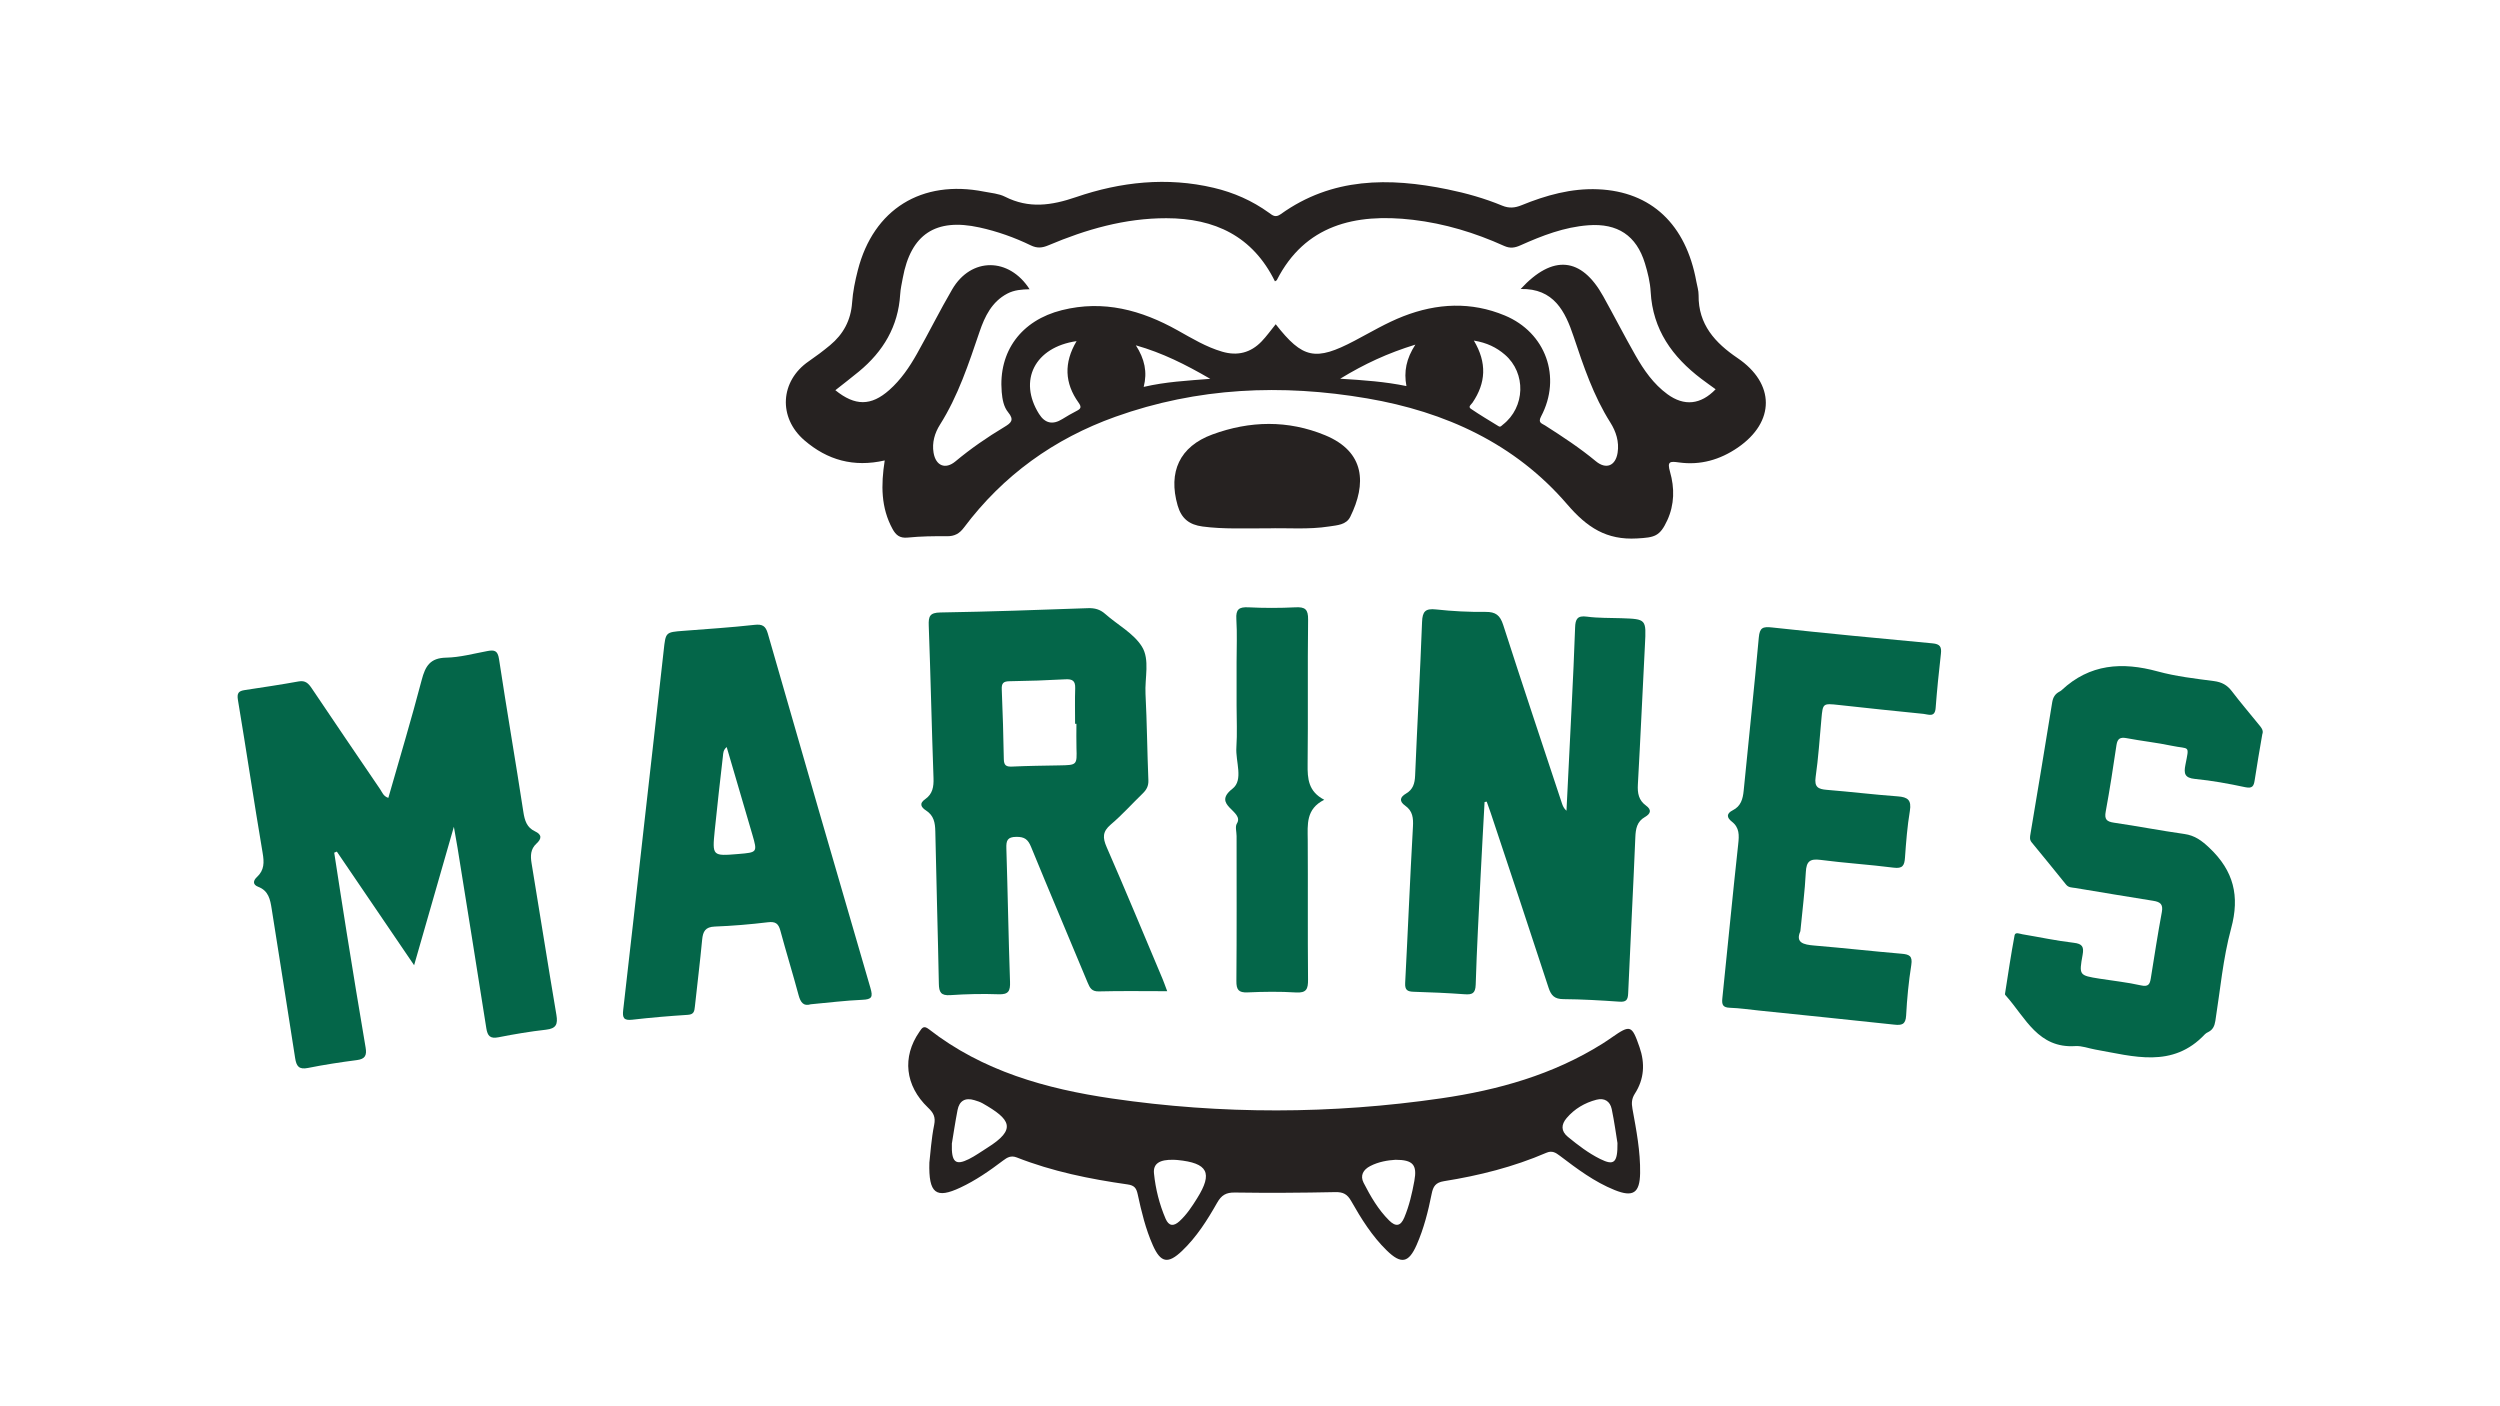
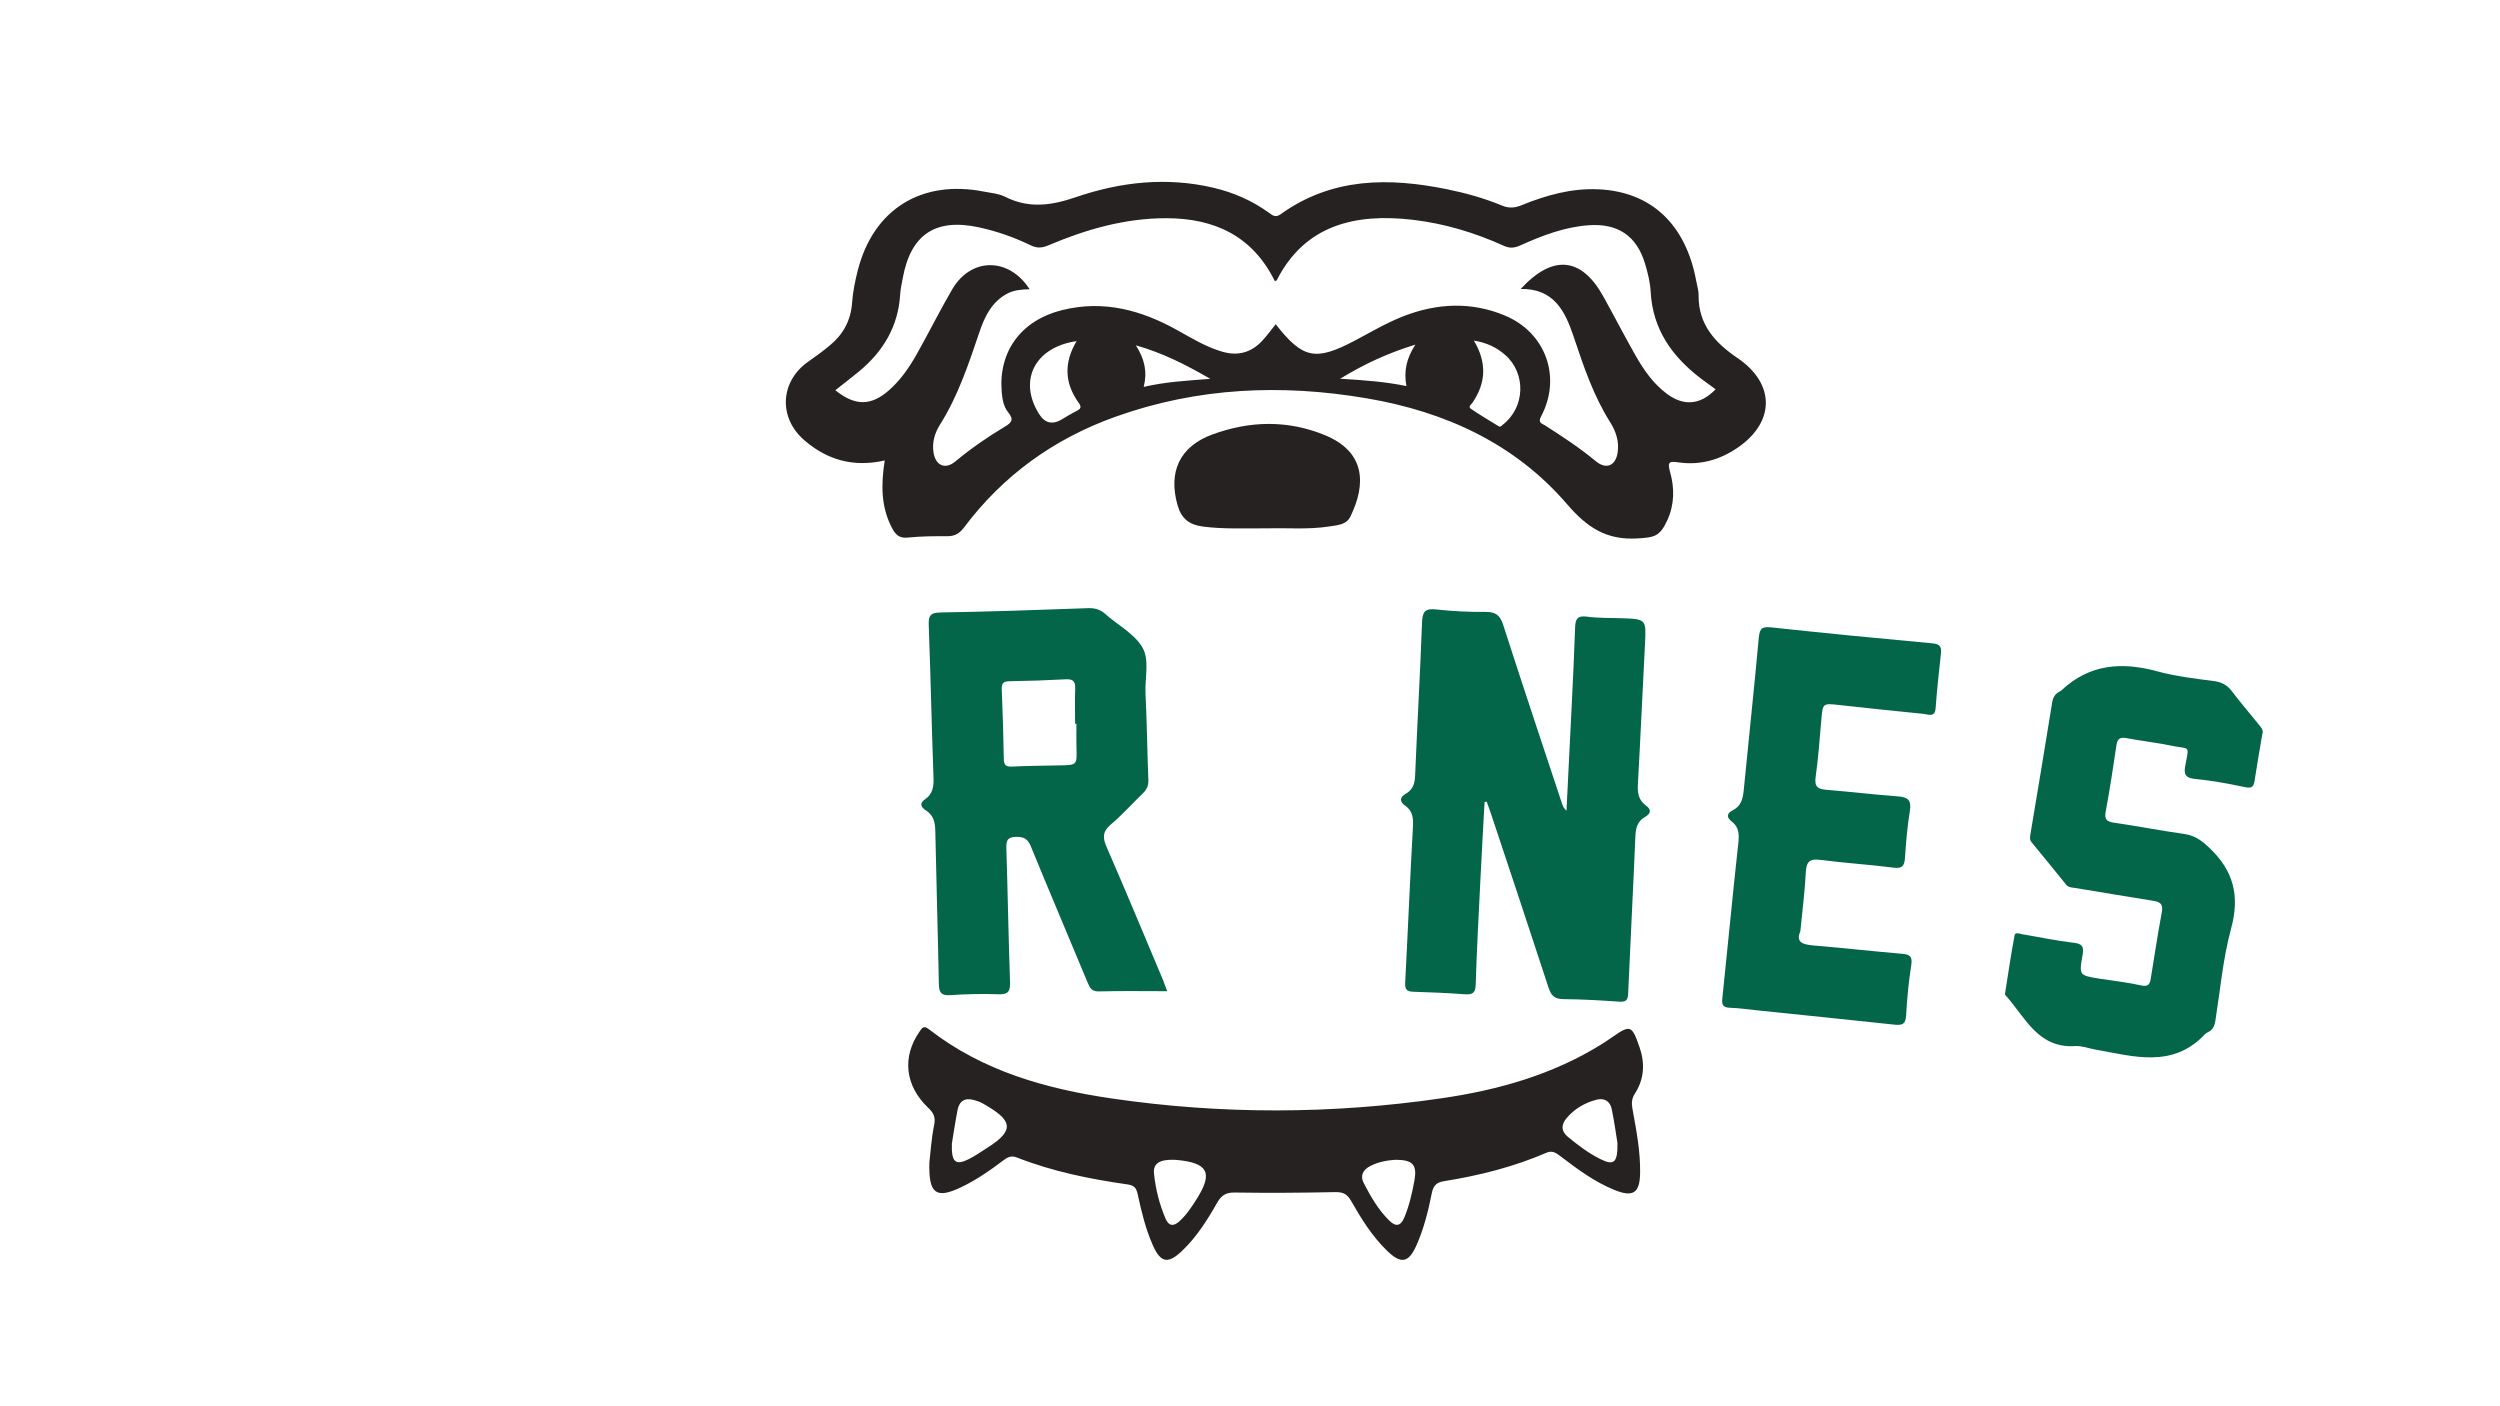
<svg xmlns="http://www.w3.org/2000/svg" id="Capa_1" viewBox="0 0 1920 1080">
  <defs>
    <style>
      .cls-1 {
        fill: #046649;
      }

      .cls-2 {
        fill: #262221;
      }
    </style>
  </defs>
  <path class="cls-2" d="M679.43,353.63c-23.9,5.43-44.03-.3-61.63-15.45-20.32-17.49-18.71-45.6,3.32-60.71,5.62-3.85,11.09-7.97,16.34-12.32,10.23-8.48,16-19.17,16.95-32.74.58-8.38,2.32-16.77,4.41-24.93,12-46.85,49.02-69.79,96.95-60.31,5.42,1.07,11.27,1.48,16.06,3.9,18.35,9.27,35.52,6.83,54.62.29,34.18-11.69,69.73-15.62,105.7-7.12,15.36,3.63,29.52,9.87,42.34,19.11,2.89,2.09,4.99,4.08,9.17,1.09,39.36-28.24,83.1-28.24,128.07-19.02,14.33,2.94,28.42,6.9,41.95,12.51,5.25,2.18,9.77,1.76,14.84-.31,18.81-7.68,38.3-13.14,58.74-12.26,41.01,1.76,67.56,27.04,75.51,70.8.64,3.52,1.8,7.05,1.75,10.57-.28,22.5,12.72,36.61,29.89,48.24,28.92,19.6,29,49,.24,68.76-13.69,9.4-28.78,13.72-45.25,11.42-6.85-.96-9.16-.92-6.83,7.19,3.56,12.39,3.47,25.11-2.09,37.22-5.76,12.55-9.86,13.18-23.23,13.96-23.43,1.36-38.35-8.38-53.62-26.16-40.1-46.7-93.6-71.12-153.65-81.4-65.55-11.22-130.27-8.46-193.36,14.11-47.12,16.86-86.23,44.98-116.35,85.15-3.48,4.64-7.22,6.65-12.99,6.6-10.08-.1-20.22.04-30.24,1.04-6.04.6-9.03-1.95-11.57-6.6-8.89-16.26-8.98-33.58-6.01-52.63ZM979.74,249c20.75,26.5,30.5,28.53,60.59,12.68,12.35-6.5,24.36-13.7,37.4-18.78,25.88-10.08,52.08-11.38,77.94-.61,31.56,13.13,43.79,47.41,27.89,77.5-2.62,4.96.52,5.34,3.03,6.94,13.43,8.58,26.75,17.32,39.04,27.52,7.78,6.45,15.09,3.64,16.69-6.53,1.33-8.45-1.21-16.31-5.59-23.24-12.98-20.53-20.58-43.24-28.21-66.05-6.45-19.29-15.13-37.01-40.64-36.49,24.64-26.77,46.67-24.48,63.4,5.61,8.36,15.04,16.21,30.36,24.72,45.31,6.45,11.34,13.88,22.08,24.62,29.92,12.85,9.38,25.57,8.05,36.98-3.82-3.69-2.69-7.4-5.3-11.01-8.03-22.22-16.85-37.29-37.74-38.88-66.76-.4-7.37-2.23-14.81-4.4-21.91-6.53-21.42-21.07-30.92-43.48-29.25-18.47,1.37-35.41,7.93-52.04,15.37-4.4,1.97-7.96,2.59-12.66.47-22.32-10.09-45.63-17.17-69.98-20.03-44.74-5.25-83.05,4.2-104.52,46.22-.22.42-.88.62-1.48,1.03-17.05-34.67-46.18-48.44-83.4-48.48-31.81-.03-61.61,8.56-90.54,20.8-4.81,2.04-8.66,2.43-13.56.06-12.58-6.09-25.73-10.76-39.44-13.77-33.62-7.39-52.71,5.18-58.89,38.89-.76,4.15-1.73,8.32-1.98,12.51-1.5,24.62-13.02,43.84-31.67,59.24-5.91,4.88-12.01,9.53-18.12,14.37,15.18,12.29,27.48,12.19,41.41-.14,8.88-7.86,15.49-17.57,21.24-27.79,9.24-16.4,17.61-33.31,27.11-49.56,14.48-24.77,43.63-24.68,59.42-.05-5.95.13-11.79.53-17.13,3.35-11.87,6.25-17.28,17.47-21.28,29.22-8.38,24.6-16.41,49.23-30.44,71.46-3.99,6.31-6.2,13.73-4.91,21.47,1.7,10.19,9.14,13.09,16.79,6.71,11.77-9.81,24.35-18.5,37.46-26.36,5.24-3.14,7.99-5.34,3.05-11.35-3.46-4.21-4.48-9.96-4.96-15.58-2.64-31.18,14.96-55.05,46.24-62.87,31.97-7.99,61.02-.06,88.89,15.53,11.02,6.16,21.86,12.76,34.18,16.36,11.8,3.45,21.9.85,30.3-7.88,3.81-3.96,7.02-8.5,10.81-13.17ZM826.83,261.98c-32.17,4.63-44.95,30.28-28.86,55.9q6.83,10.87,17.85,3.99c3.58-2.22,7.24-4.34,10.98-6.26,3.19-1.63,4.09-2.82,1.54-6.38-10.67-14.91-11.46-30.53-1.51-47.26ZM1131.93,261.57c10.21,17.11,9.22,32.58-1.06,47.69-.96,1.42-3.65,3.05-1.25,4.68,6.94,4.73,14.18,9.03,21.35,13.43,1.4.86,2.24-.46,3.23-1.23,17.2-13.38,18.01-39.58,1.55-53.76-6.44-5.55-13.85-9.19-23.81-10.81ZM929.46,290.93c-19.23-11.14-36.59-19.87-57.11-25.72,6.74,10.52,8.93,20.55,6.01,31.93,17.09-3.97,32.9-4.73,51.11-6.2ZM1087,264.67c-21.32,6.59-38.98,14.75-57.74,26.19,18.4,1.15,34.38,2.24,50.88,5.65-2.1-11.18-.12-21.05,6.86-31.84Z" />
-   <path class="cls-1" d="M348.58,634.95c-10.51,36.59-20.24,70.46-30.54,106.34-20.43-30.05-39.88-58.65-59.34-87.26-.67.28-1.35.55-2.02.83,3.17,20.38,6.25,40.78,9.53,61.14,4.75,29.51,9.53,59.01,14.57,88.47,1.02,5.97-.26,8.85-6.69,9.68-12.56,1.63-25.11,3.54-37.52,6.03-6.98,1.41-8.95-1.28-9.91-7.59-5.85-38.22-12.04-76.38-18.01-114.57-1.12-7.19-2.37-13.93-10.39-16.98-4.29-1.63-3.94-4.71-.93-7.49,5.72-5.27,5.61-11.25,4.36-18.58-6.63-39.08-12.43-78.29-18.96-117.38-.9-5.37.56-6.91,5.26-7.62,13.81-2.09,27.64-4.15,41.38-6.64,5.2-.94,7.53,1.54,10.09,5.35,17.39,25.9,34.94,51.68,52.49,77.46,1.59,2.33,2.45,5.39,6.29,6.62,8.64-30.23,17.68-60.24,25.62-90.55,2.78-10.62,6.46-16.91,18.81-17.14,10.6-.2,21.17-3.13,31.72-5.08,5.27-.97,7.86-.45,8.85,6.14,5.93,39.19,12.71,78.25,18.7,117.42,1.02,6.64,2.64,11.96,8.9,14.89,5.59,2.62,5.12,5.79,1.17,9.42-4.64,4.26-4.7,9.43-3.75,15.19,6.4,38.79,12.5,77.62,19.06,116.38,1.22,7.19-.2,10.49-7.94,11.37-12.26,1.39-24.46,3.43-36.57,5.83-6.41,1.27-8.39-1.06-9.32-6.97-7.24-46.22-14.69-92.4-22.1-138.59-.71-4.4-1.53-8.79-2.81-16.12Z" />
  <path class="cls-1" d="M1140.15,615.93c-1.01,18.79-2.09,37.58-3.02,56.38-1.38,27.94-2.94,55.89-3.79,83.85-.21,6.93-2.78,7.84-8.63,7.42-12.98-.94-25.99-1.52-39-1.9-4.86-.14-6.83-1.35-6.54-6.79,2.11-39.96,3.71-79.95,5.97-119.9.38-6.72-.16-12.14-5.9-16.19-4.85-3.42-4.12-6.6.59-9.33,5.4-3.13,6.73-7.8,6.98-13.83,1.63-39.33,3.86-78.64,5.33-117.97.3-8.12,2.56-10.52,10.76-9.62,12.59,1.39,25.33,2.02,38,1.89,7.78-.08,11.16,2.57,13.56,10.02,14.71,45.72,29.96,91.25,45.05,136.85.67,2.04,1.48,4.03,3.54,5.85,1.35-27.09,2.73-54.17,4.03-81.26.95-19.82,1.96-39.65,2.6-59.48.2-6.38,1.68-9.33,9.03-8.34,8.67,1.17,17.53.89,26.31,1.2,19.46.68,19.32.66,18.29,20.51-1.87,35.74-3.41,71.49-5.43,107.22-.38,6.67.62,12.11,6.23,16.17,4.61,3.33,3.55,6.29-.8,8.78-6.15,3.52-7.11,9-7.38,15.64-1.63,39.98-3.8,79.94-5.51,119.92-.22,5.16-1.71,6.62-6.84,6.26-14.28-.99-28.59-1.84-42.9-1.94-6.77-.04-9.43-2.72-11.43-8.88-14.57-44.74-29.51-89.36-44.35-134.01-.98-2.94-2.07-5.85-3.1-8.78-.55.09-1.09.19-1.64.28Z" />
  <path class="cls-2" d="M713.77,892.74c.82-6.92,1.47-18.03,3.67-28.83,1.24-6.1-.56-9.29-4.71-13.24-17.7-16.85-20-38.99-6.65-58.2,1.95-2.8,3.11-5.31,7.29-2.05,41.33,32.22,90.01,45.82,140.57,53.22,84.23,12.33,168.71,12.12,252.94-.13,43.63-6.34,85.81-18.14,123.72-41.91,2.48-1.55,4.9-3.2,7.3-4.87,14.26-9.92,15.37-9.53,21.28,7.55,4.29,12.4,3.6,24.45-3.55,35.55-2.56,3.97-2.69,7.41-1.89,11.8,2.97,16.31,6.14,32.65,5.87,49.33-.25,15.28-5.37,18.7-19.54,13-15.54-6.25-28.83-16.26-42.04-26.28-3.27-2.48-6.01-4.25-10.44-2.34-25.2,10.87-51.65,17.51-78.66,21.81-6.4,1.02-8.28,4.01-9.42,9.74-2.67,13.37-5.99,26.63-11.52,39.17-6.16,13.97-11.94,15.07-23.02,4.23-11.27-11.02-19.56-24.33-27.26-37.91-2.96-5.23-6.14-6.97-12.18-6.84-25.71.54-51.44.71-77.15.32-6.83-.1-10.32,2.04-13.63,7.87-7.53,13.29-15.73,26.27-26.91,36.93-10.78,10.29-16.45,9.22-22.45-4.28-5.56-12.52-8.76-25.83-11.63-39.15-1.03-4.78-2.56-6.86-7.81-7.6-28.99-4.12-57.64-9.93-85.02-20.69-4.42-1.74-7.31-.1-10.52,2.33-10.38,7.86-21.06,15.28-32.9,20.82-18.51,8.67-24.46,4.81-23.75-19.35ZM901.3,890.72c-10.73-.27-15.82,2.91-15.04,10.48,1.22,11.98,4.14,23.67,8.92,34.79,2.45,5.69,6.1,6.04,10.57,1.99,5.62-5.1,9.7-11.38,13.66-17.72,12.21-19.52,8.27-27.08-15.17-29.38-.97-.1-1.95-.12-2.92-.17ZM1071.66,890.72c-5.81.36-12.86,1.46-19.33,4.81-5.37,2.78-7.95,7.26-5.07,12.88,5.34,10.41,11.19,20.57,19.62,28.93,5.03,4.99,8.8,4.47,11.63-2.3,3.79-9.05,5.95-18.51,7.71-28.1,2.25-12.27-.97-16.23-14.56-16.22ZM731.03,878.29c-.46,14.54,2.94,16.93,13.08,11.89,4.92-2.45,9.42-5.74,14.1-8.66,22.92-14.34,17.92-21.93-3.55-34.15-1.95-1.11-4.17-1.79-6.34-2.45-7.03-2.14-11.57.49-12.94,7.62-1.84,9.57-3.27,19.21-4.36,25.75ZM1242.21,877.83c-1.03-6.24-2.36-16.23-4.41-26.08-1.25-5.97-5.6-8.77-11.73-7.16-9.01,2.36-16.84,6.96-22.9,14.09-4.16,4.89-4.52,9.93.96,14.42,7.81,6.4,15.82,12.55,24.89,17.04,10.41,5.15,13.38,3.12,13.19-12.31Z" />
  <path class="cls-1" d="M896.41,761.24c-18.62,0-35.52-.29-52.4.16-5.59.15-7-2.66-8.75-6.88-14.42-34.77-29.19-69.39-43.45-104.23-2.33-5.7-5.05-7.65-11.27-7.59-6.96.07-7.84,2.93-7.65,8.85,1.07,34.15,1.62,68.31,2.81,102.45.25,7.02-1.07,9.89-8.8,9.6-12.34-.46-24.75-.17-37.08.67-7.17.48-8.66-2.22-8.78-8.73-.74-39.04-1.95-78.07-2.72-117.1-.13-6.58-1.13-12.1-7.05-15.94-3.74-2.43-5.68-5.31-.71-8.75,5.68-3.93,6.62-9.48,6.38-16.17-1.4-39.02-2.22-78.06-3.66-117.07-.26-7.17.72-10.01,9.04-10.14,37.74-.59,75.47-1.97,113.2-3.3,5.2-.18,9.3.89,13.25,4.4,9.48,8.42,21.86,14.87,28.23,25.12,6.23,10.03,2.11,24.04,2.75,36.28,1.14,22.09,1.3,44.23,2.21,66.34.18,4.44-1.43,7.34-4.38,10.19-8.18,7.92-15.8,16.48-24.47,23.81-6.45,5.46-6.35,10.16-3.17,17.43,14.67,33.6,28.7,67.48,42.95,101.27.87,2.06,1.59,4.18,3.52,9.31ZM826.71,555.88c-.35,0-.69,0-1.04,0,0-9.11-.23-18.23.08-27.33.19-5.7-2.14-7.14-7.53-6.84-14.3.79-28.62,1.28-42.93,1.48-4.68.07-6.14,1.53-5.94,6.2.74,17.88,1.29,35.77,1.58,53.66.08,4.9,1.96,5.9,6.48,5.68,12.02-.57,24.07-.69,36.11-.91,13.68-.25,13.61-.22,13.21-13.39-.19-6.18-.03-12.36-.03-18.54Z" />
-   <path class="cls-1" d="M622.59,771.3c-5.33,1.67-7.74-1.31-9.25-6.94-4.46-16.61-9.55-33.06-14.03-49.67-1.45-5.38-3.73-7.1-9.52-6.4-13.56,1.63-27.2,2.78-40.85,3.31-7.26.28-9.09,3.74-9.69,10.1-1.61,17.15-3.75,34.26-5.59,51.39-.37,3.43-.67,6-5.35,6.3-14.28.91-28.56,2.12-42.77,3.75-6.5.75-7.63-1.45-6.93-7.43,5.44-46.83,10.6-93.7,15.87-140.55,5.09-45.24,10.26-90.46,15.25-135.71,1.54-13.95,1.32-13.91,15.25-14.98,18.16-1.4,36.36-2.57,54.46-4.58,6.12-.68,8.57.83,10.24,6.64,26.1,90.78,52.29,181.52,78.8,272.18,2.07,7.07,1.13,8.83-6.22,9.14-12.99.55-25.93,2.19-39.67,3.44ZM558.1,573.71c-2.76,2.38-2.64,4.79-2.89,6.97-2.15,19-4.38,37.99-6.28,57.01-1.98,19.83-1.83,19.84,18.13,18.18,14.63-1.22,14.71-1.24,10.74-14.91-6.47-22.29-13.05-44.55-19.71-67.25Z" />
  <path class="cls-1" d="M1737.43,563.96c-2.03,12.09-4.11,23.61-5.83,35.18-.69,4.66-1.8,6.59-7.35,5.41-12.7-2.71-25.55-5.07-38.46-6.32-7.97-.78-8.71-4.12-7.42-10.7,3.1-15.87,3.32-11.87-10.46-14.78-11.43-2.42-23.11-3.64-34.6-5.83-4.94-.94-7.11.23-7.87,5.35-2.52,17.03-5.12,34.07-8.25,51-1.12,6.03.7,7.74,6.43,8.57,18.01,2.62,35.88,6.12,53.9,8.65,8.18,1.15,13.48,5.15,19.44,10.81,18.48,17.55,23.31,36.83,16.55,61.71-6.27,23.08-8.36,47.31-12.12,71.06-.61,3.84-1.91,6.79-5.47,8.55-.87.43-1.8.9-2.45,1.59-24.93,26.61-54.93,17.02-84.31,11.84-5.12-.9-10.3-2.98-15.33-2.65-28.46,1.85-38.2-21.65-52.99-38.36-.43-.48-1.11-1.14-1.03-1.61,2.35-15.06,4.58-30.14,7.38-45.11.52-2.76,3.96-1.14,6.01-.8,13.14,2.18,26.2,5.03,39.42,6.54,6.79.77,7.9,3.23,6.82,9.27-2.84,15.73-2.66,15.79,13.08,18.3,10.59,1.69,21.31,2.79,31.75,5.15,5.61,1.27,6.81-.87,7.53-5.35,2.74-17,5.33-34.04,8.49-50.96,1.17-6.24-1.43-7.84-6.78-8.68-19.91-3.12-39.76-6.54-59.65-9.81-2.53-.42-5.18-.21-7.08-2.56-8.78-10.88-17.59-21.73-26.49-32.52-1.72-2.09-1.27-4.21-.9-6.44,5.6-33.65,11.29-67.29,16.68-100.98.64-4.03,2.28-6.56,5.65-8.34.57-.3,1.15-.65,1.61-1.09,21.59-20.2,46.47-21.87,73.76-14.4,14.04,3.84,28.72,5.52,43.21,7.42,6.02.79,10.16,3.05,13.75,7.77,6.5,8.53,13.47,16.71,20.23,25.04,2.04,2.52,4.48,4.93,3.13,8.13Z" />
  <path class="cls-1" d="M1382.68,715.18c-3.86,8.76,2.21,10.29,10.6,10.99,22.37,1.86,44.68,4.39,67.05,6.29,5.94.5,8.66,1.62,7.54,8.68-2.03,12.83-3.28,25.83-3.96,38.81-.37,6.98-3.44,7.59-9.16,6.97-34.61-3.74-69.24-7.24-103.86-10.82-7.44-.77-14.88-1.87-22.34-2.13-5.34-.19-6.32-2.29-5.8-7.19,4.13-39.47,7.86-78.98,12.19-118.42.76-6.9,1.07-12.72-4.94-17.39-3.95-3.07-4.21-6.18.75-8.67,6.28-3.14,7.78-8.66,8.41-15.18,3.79-39.17,8.07-78.3,11.6-117.5.69-7.63,3.1-8.49,10.1-7.73,41.07,4.45,82.2,8.41,123.34,12.21,5.78.53,7.02,2.71,6.43,7.96-1.58,13.9-3,27.82-4.06,41.76-.56,7.48-5.66,4.8-9.25,4.45-21.69-2.11-43.36-4.49-65.03-6.83-12.39-1.34-12.34-1.37-13.44,10.68-1.36,14.9-2.32,29.86-4.44,44.66-1.12,7.79,2.02,9.3,8.6,9.83,18.16,1.46,36.26,3.69,54.42,5,7.75.56,10.74,2.85,9.35,11.2-1.97,11.85-2.91,23.89-3.75,35.89-.42,5.98-1.78,8.56-8.69,7.68-18.71-2.39-37.58-3.55-56.28-5.99-8.16-1.06-10.77,1.29-11.18,9.41-.74,14.6-2.63,29.15-4.19,45.38Z" />
-   <path class="cls-1" d="M1016.99,614.25c-14.18,7.1-12.72,18.99-12.65,30.73.22,35.78-.1,71.56.23,107.34.07,7.2-1.15,10.41-9.35,9.89-12.31-.77-24.73-.6-37.07-.05-6.98.31-8.66-2.09-8.6-8.8.31-37.08.15-74.16.15-111.25,0-3.25-1.25-7.29.22-9.62,6.1-9.74-19.87-13.93-3.35-26.77,8.6-6.68,2.24-20.9,2.97-31.68.73-10.68.16-21.46.16-32.19s0-22.12,0-33.18.51-22.15-.18-33.17c-.47-7.51,2.01-9.45,9.25-9.08,12.01.61,24.09.6,36.1,0,7.4-.37,9.86,1.45,9.76,9.4-.47,37.08.06,74.17-.37,111.24-.13,10.92.45,20.75,12.74,27.16Z" />
  <path class="cls-2" d="M973.42,405.77c-17.41-.12-33.63.75-49.84-1.41-10.18-1.35-16.24-6.04-19.16-16.17-7.39-25.69,1.49-45.26,26.7-54.53,28.75-10.57,58.03-11.18,86.54.59,30.98,12.79,31.76,37.5,19.34,62.65-3.1,6.27-10.05,6.45-16.1,7.41-16.15,2.55-32.44.99-47.48,1.47Z" />
</svg>